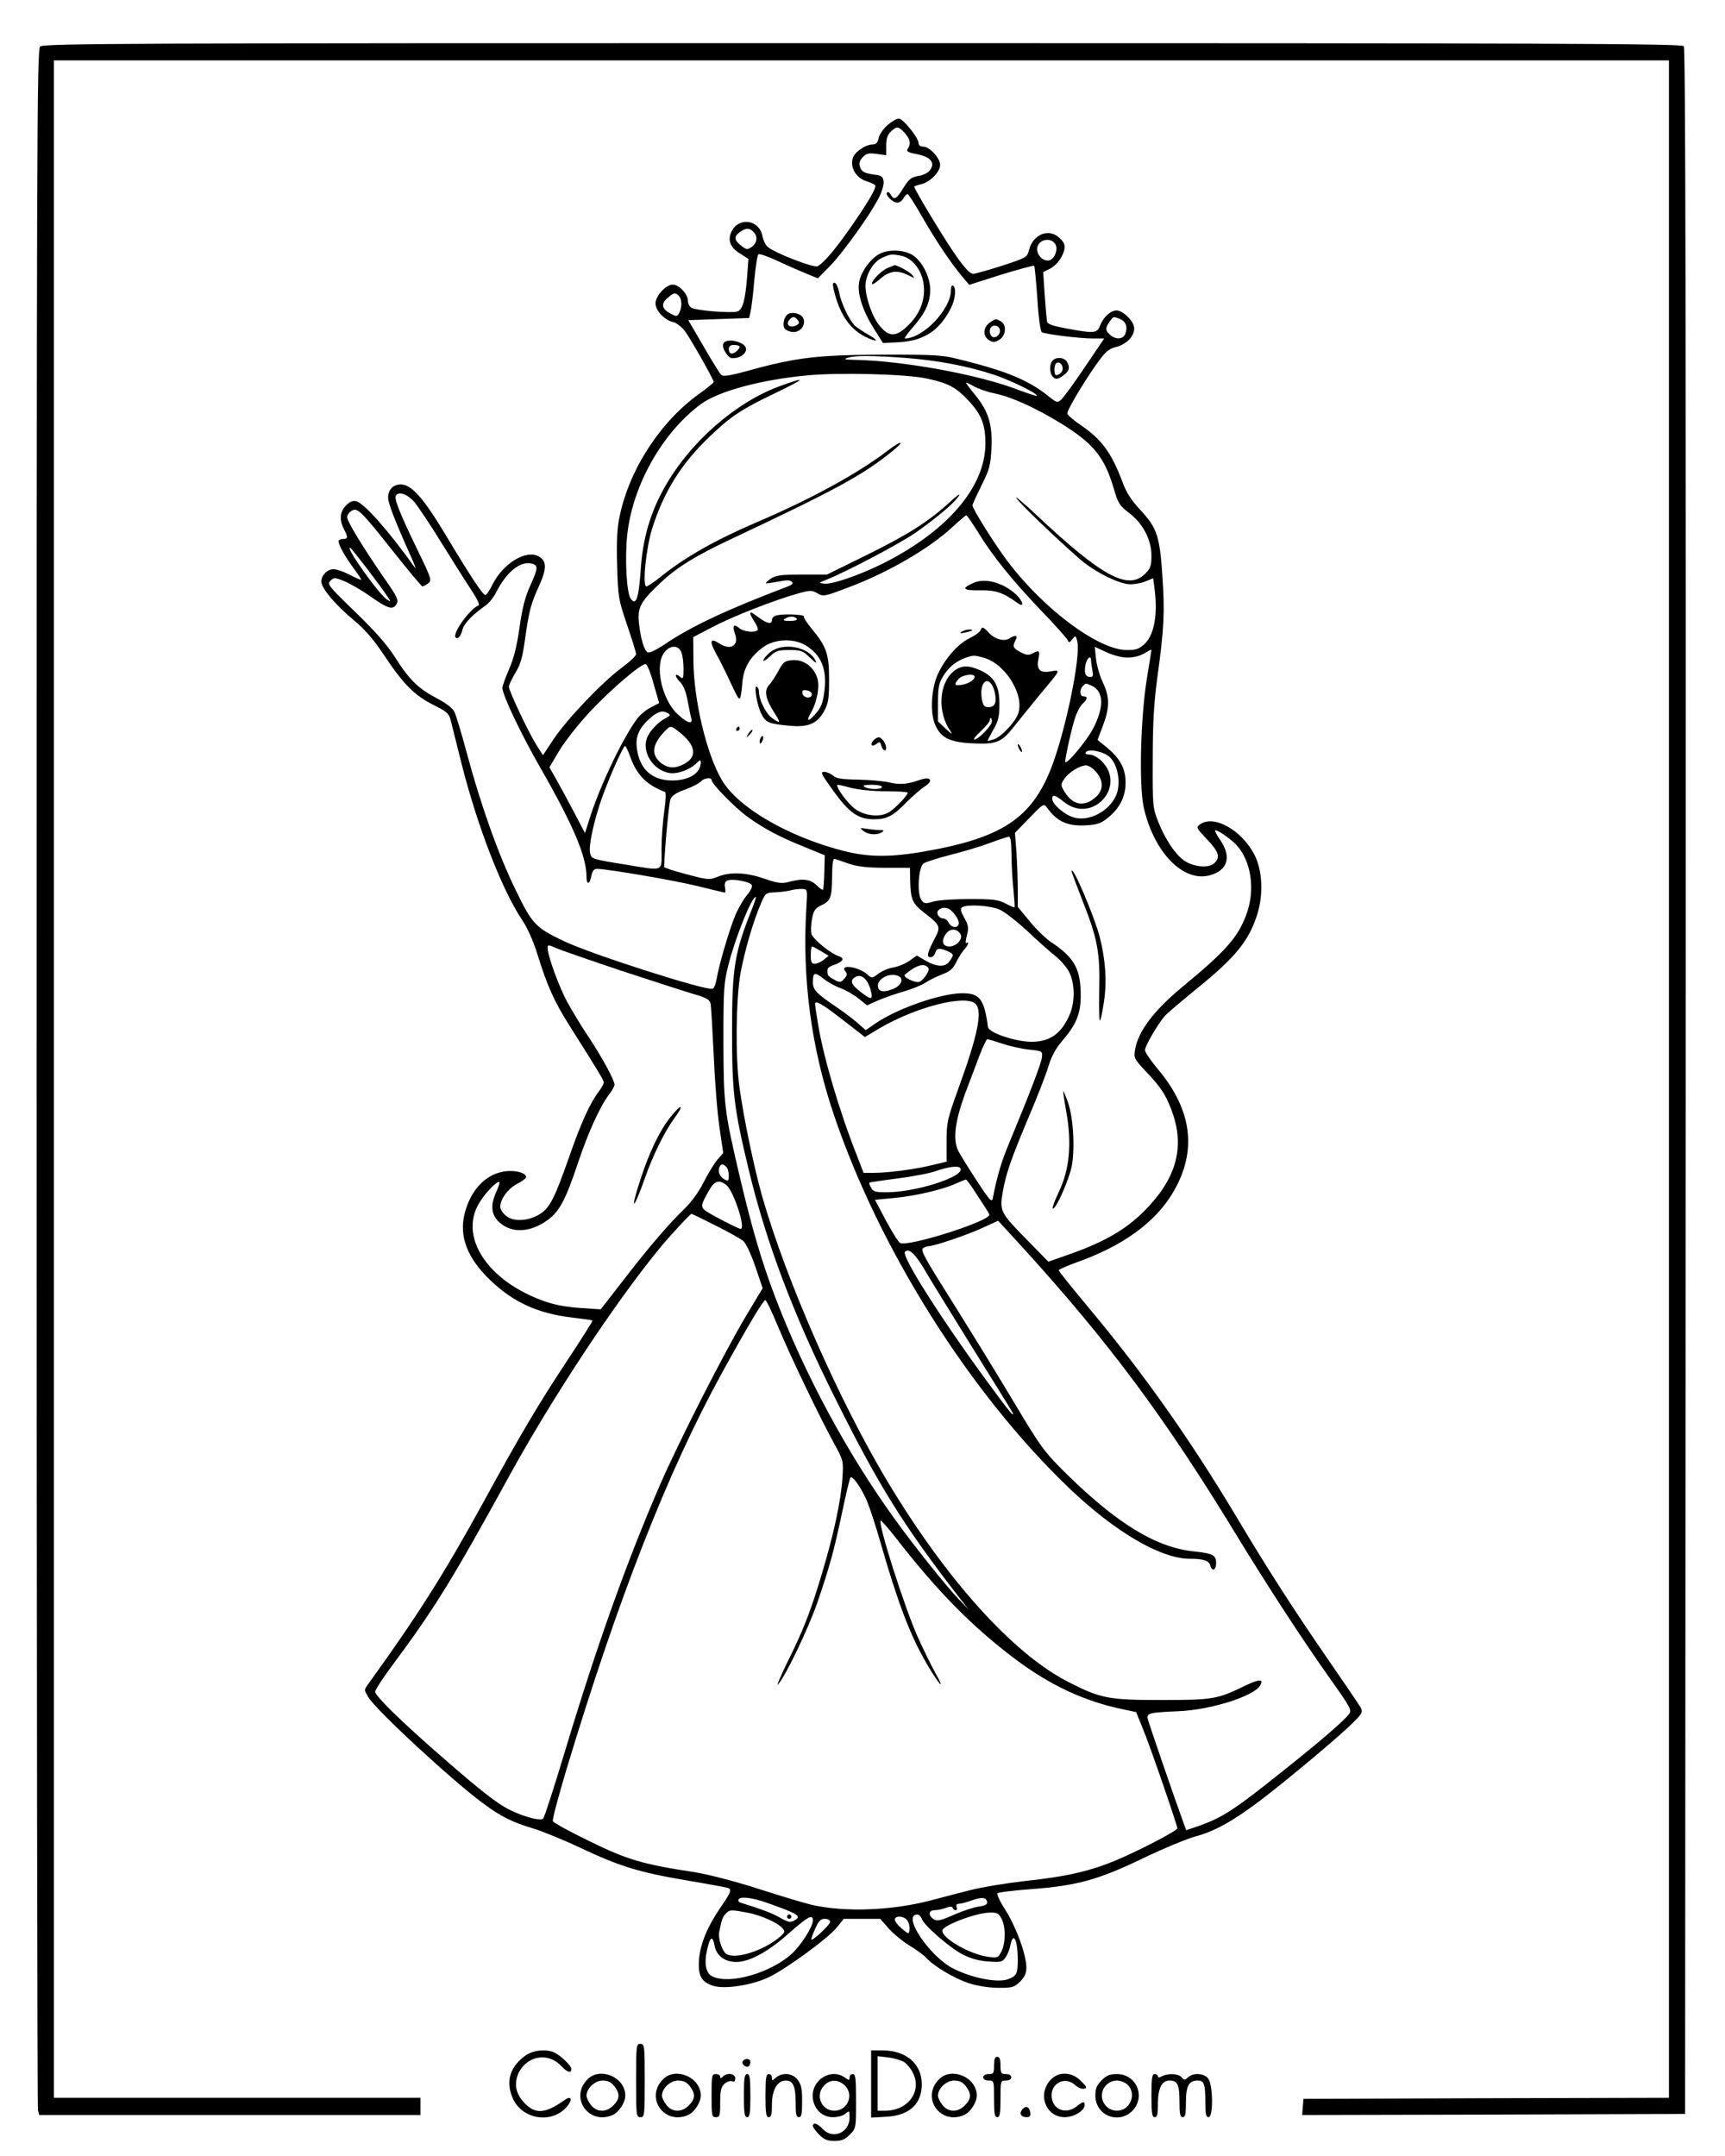
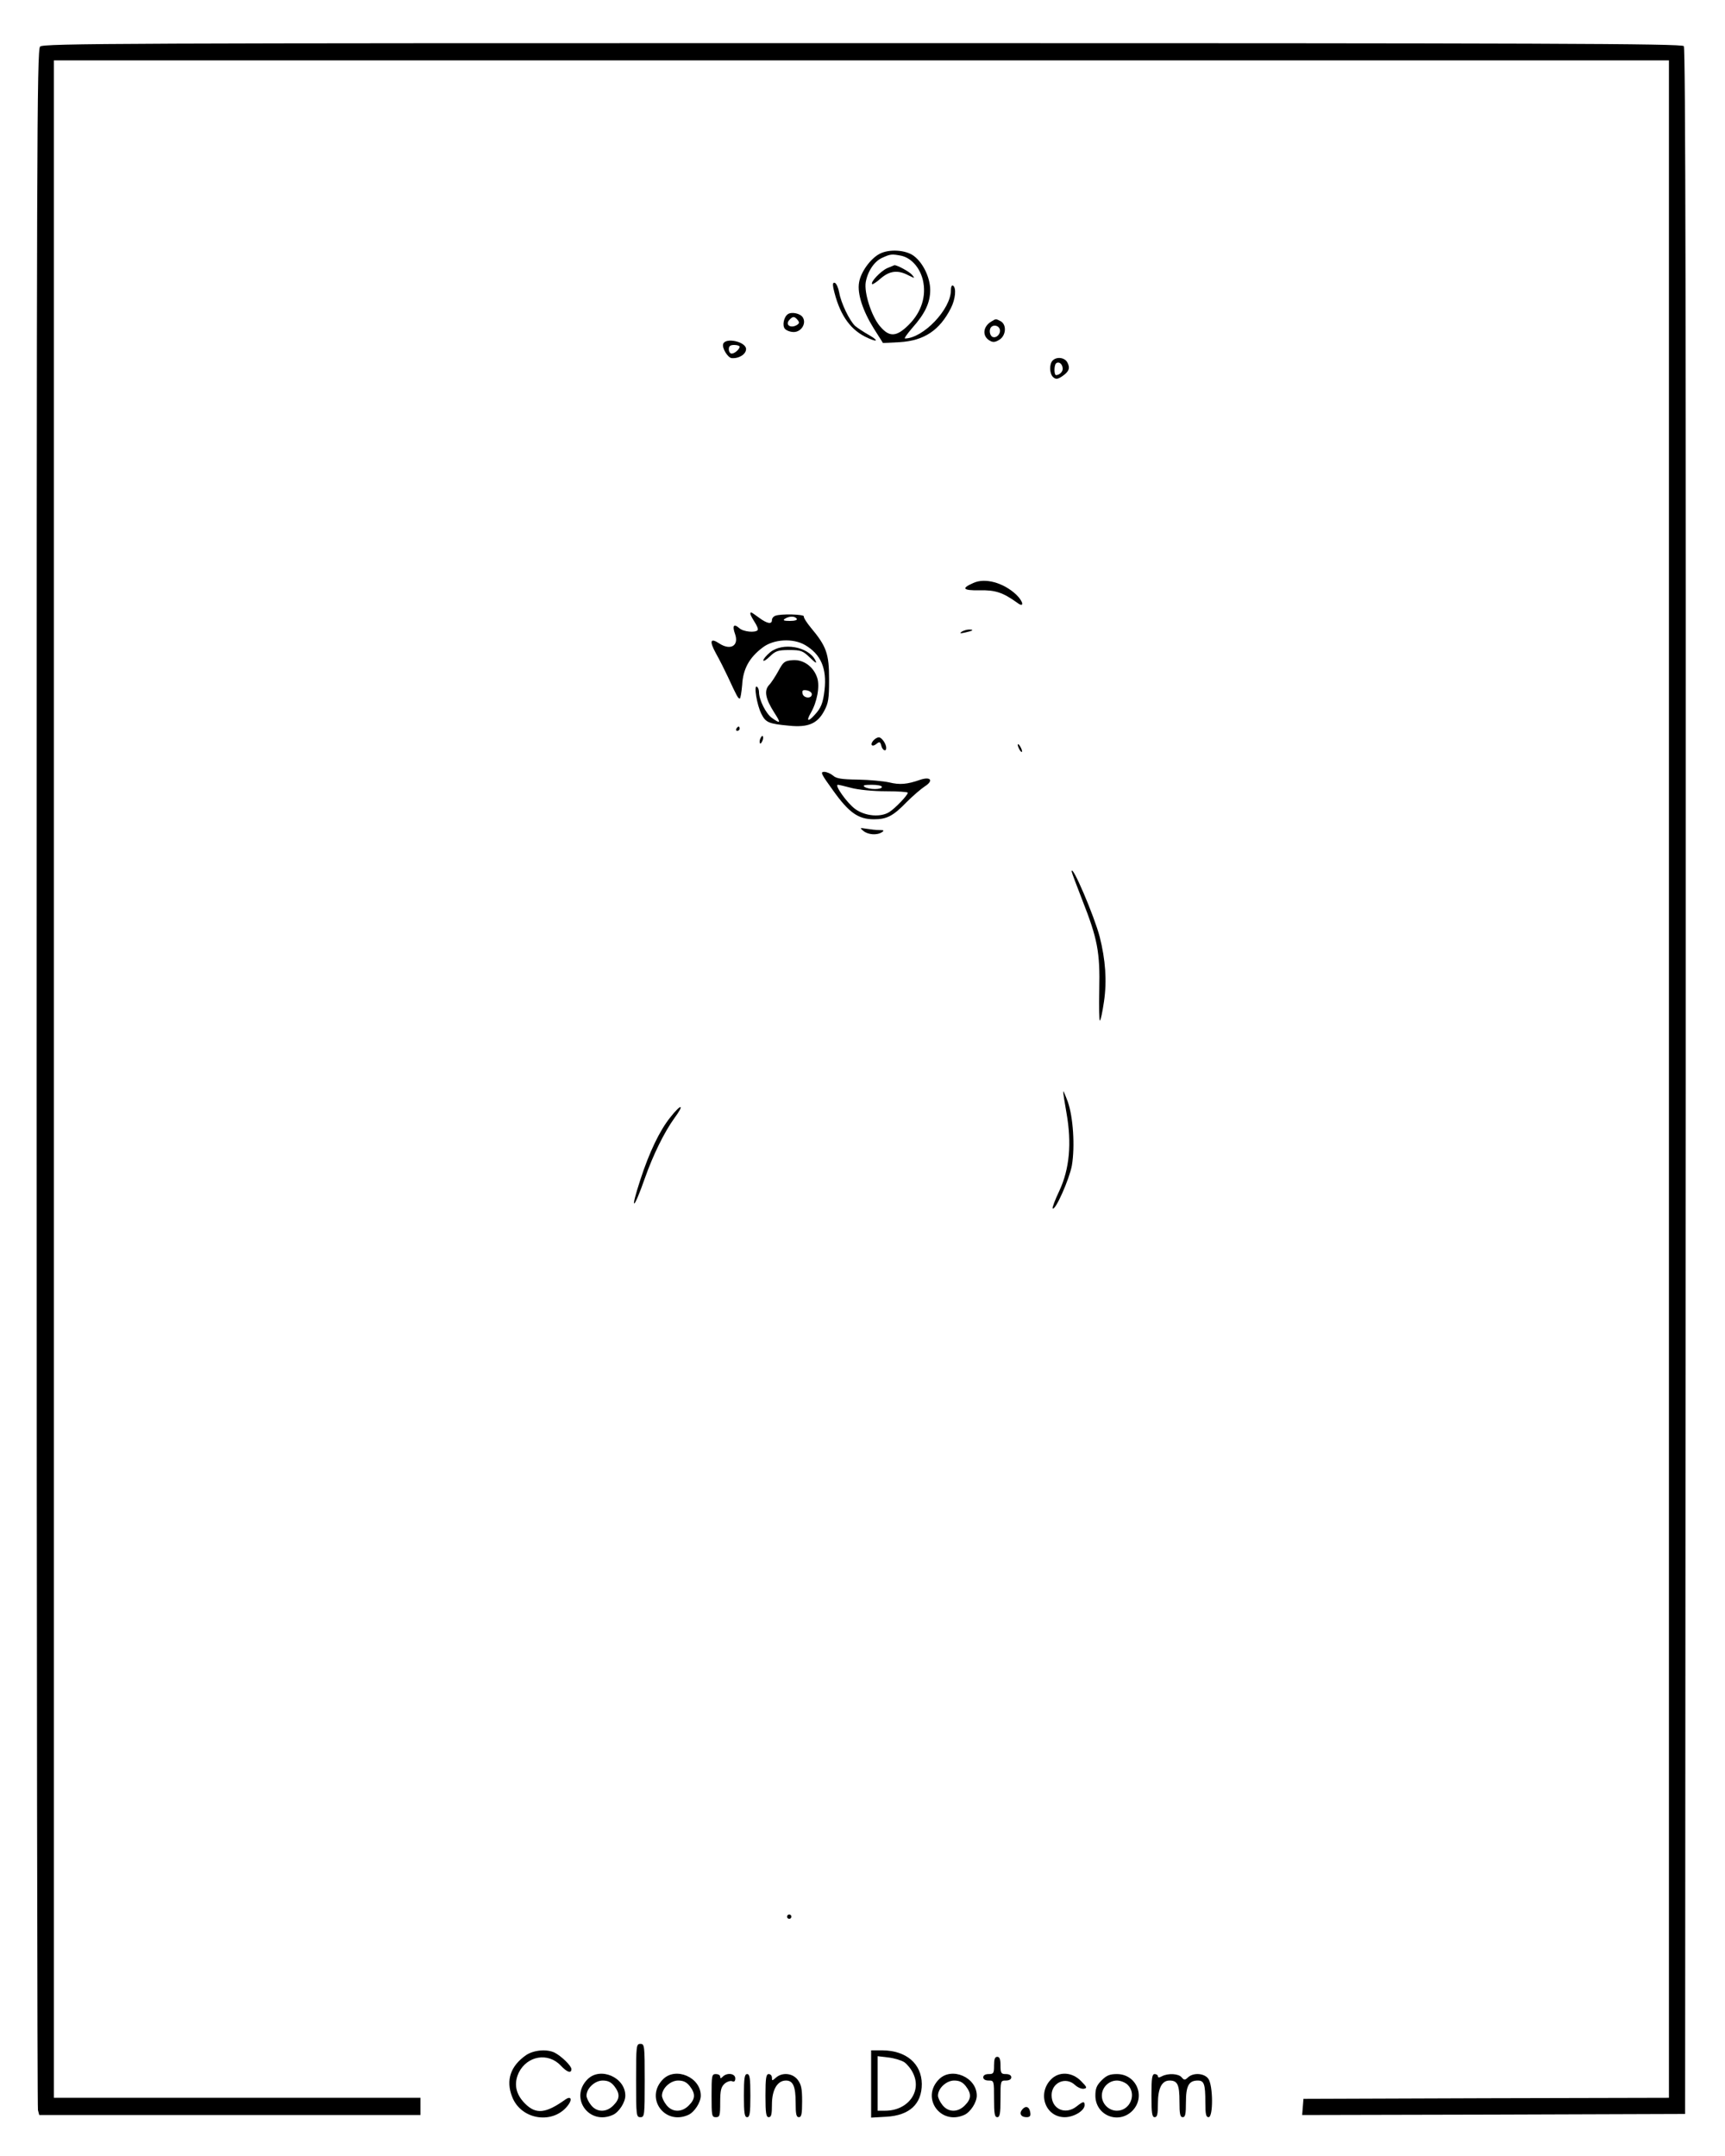
<svg xmlns="http://www.w3.org/2000/svg" version="1.0" width="800pt" height="1000pt" viewBox="0 0 800 1000" preserveAspectRatio="xMidYMid meet">
  <g transform="translate(0,1000) scale(0.1,-0.1)" fill="#000000" stroke="none">
    <path d="M186 9784 c-15 -14 -16 -462 -16 -4782 0 -2622 3 -4777 6 -4789 l6 -23 884 0 884 0 0 40 0 40 -850 0 -850 0 0 4725 0 4725 3745 0 3745 0 0 -4725 0 -4725 -847 -2 -848 -3 -3 -38 -3 -37 888 2 888 3 3 4789 c1 3532 -1 4792 -9 4802 -10 12 -628 14 -3810 14 -3439 0 -3799 -1 -3813 -16z" />
-     <path d="M4116 9420 c-19 -17 -38 -44 -41 -60 -5 -22 -12 -30 -28 -30 -34 0 -86 -37 -93 -66 -11 -44 18 -91 66 -105 22 -7 40 -16 40 -21 0 -17 -33 -73 -98 -168 -81 -119 -147 -197 -172 -205 -21 -7 -202 64 -231 91 -9 8 -20 31 -23 49 -14 75 -107 90 -142 24 -21 -41 -9 -76 38 -105 l39 -25 -6 -82 c-9 -112 -21 -154 -46 -162 -26 -8 -188 4 -211 17 -10 5 -18 20 -18 34 0 30 -41 74 -70 74 -32 0 -80 -53 -80 -87 0 -34 41 -77 82 -87 15 -3 39 -22 54 -41 26 -35 134 -225 134 -237 0 -3 -29 -27 -65 -53 -181 -129 -325 -349 -371 -568 -12 -53 -15 -112 -12 -227 4 -150 6 -159 46 -278 23 -67 42 -129 42 -136 0 -8 -31 -37 -69 -65 -91 -68 -247 -232 -312 -327 l-51 -77 -31 49 c-38 61 -127 250 -127 269 0 8 14 37 30 64 24 39 33 70 45 157 19 134 27 163 66 249 35 78 35 113 -2 134 -59 33 -165 -31 -215 -130 -13 -27 -28 -49 -33 -49 -12 0 -71 90 -186 282 -101 168 -157 231 -206 231 -36 0 -59 -24 -59 -62 0 -26 36 -117 103 -266 20 -44 29 -69 20 -56 -120 168 -233 296 -270 306 -16 4 -30 -1 -48 -19 -29 -29 -32 -67 -10 -110 20 -38 19 -46 -5 -46 -11 0 -20 -5 -20 -10 0 -18 31 -73 71 -127 22 -29 37 -53 34 -53 -3 0 -28 11 -55 25 -27 14 -60 25 -73 25 -29 0 -57 -29 -57 -57 0 -31 66 -109 149 -178 54 -45 92 -88 147 -171 87 -130 139 -182 229 -226 56 -28 67 -37 75 -68 5 -19 27 -107 49 -196 74 -295 190 -595 285 -735 21 -31 50 -95 68 -154 46 -149 80 -223 149 -332 134 -212 159 -253 159 -264 0 -7 -11 -26 -24 -43 -40 -53 -82 -145 -136 -301 -68 -193 -90 -237 -136 -266 -53 -33 -122 -37 -156 -9 -16 12 -28 31 -28 43 0 36 37 85 80 107 22 11 40 25 40 30 0 19 -44 32 -90 28 -93 -9 -166 -83 -195 -196 -27 -106 12 -208 119 -310 106 -102 220 -154 378 -173 51 -6 94 -12 96 -14 2 -1 -51 -85 -117 -185 -133 -201 -220 -348 -396 -670 -177 -322 -298 -513 -528 -832 -19 -26 -19 -27 2 -61 38 -62 392 -389 531 -491 83 -62 137 -88 230 -116 41 -12 140 -52 220 -90 185 -87 273 -114 490 -151 96 -16 183 -32 193 -35 23 -7 19 -18 -34 -95 -59 -87 -91 -165 -97 -236 -6 -77 11 -107 67 -124 54 -16 178 3 256 40 80 38 276 181 316 231 l32 40 85 0 84 0 40 -45 c21 -24 65 -60 96 -79 32 -19 67 -45 78 -57 34 -39 136 -99 202 -119 38 -12 93 -20 134 -20 64 0 72 3 99 29 21 21 29 39 29 65 0 59 -47 187 -96 265 -26 40 -43 76 -38 80 5 4 77 13 159 19 210 16 308 43 512 141 93 45 202 90 243 102 94 25 174 70 305 168 127 97 376 305 433 364 40 40 43 47 32 68 -7 12 -77 115 -155 228 -151 219 -280 419 -415 646 -218 365 -433 671 -694 983 -75 90 -136 166 -136 170 0 4 37 20 83 37 213 75 365 185 447 324 113 191 90 381 -70 572 -33 39 -60 79 -60 88 0 20 62 125 93 160 12 13 76 67 142 121 186 150 248 227 287 353 28 93 22 201 -14 272 -60 116 -190 188 -253 141 -19 -13 -17 -17 33 -69 56 -60 63 -84 32 -112 -26 -23 -96 -16 -139 14 -42 30 -86 97 -119 178 -26 67 -27 72 -26 288 0 167 5 259 21 380 32 232 35 303 24 470 -12 187 -25 227 -102 309 -41 44 -65 81 -82 127 -53 141 -98 202 -199 270 -32 22 -58 45 -58 52 0 17 72 138 133 225 45 63 58 74 95 83 47 13 82 49 82 86 0 32 -51 83 -82 83 -28 0 -62 -32 -77 -72 -13 -34 -29 -35 -153 -12 -64 12 -89 20 -92 32 -2 10 -7 65 -11 124 l-7 106 28 14 c32 15 61 52 70 90 4 21 0 33 -20 52 -49 50 -125 21 -144 -54 -8 -33 -11 -35 -123 -72 -62 -20 -123 -37 -135 -38 -15 0 -37 23 -76 78 -49 67 -198 314 -198 326 0 2 13 7 30 11 42 9 90 57 90 90 0 32 -49 85 -79 85 -13 0 -21 6 -21 16 0 25 -72 114 -92 114 -9 0 -33 -14 -52 -30z m79 -36 c26 -29 31 -50 15 -74 -8 -12 0 -17 42 -25 63 -12 86 -39 62 -73 -9 -13 -30 -24 -54 -28 -34 -6 -44 -14 -70 -55 -32 -53 -44 -59 -59 -32 -5 10 -13 15 -17 10 -11 -10 26 -47 47 -47 10 0 23 9 29 20 6 11 14 20 19 20 4 0 35 -48 69 -108 62 -108 137 -220 189 -280 l28 -33 148 47 c82 25 151 44 153 41 3 -2 9 -71 15 -153 5 -85 14 -151 21 -155 15 -9 174 -29 237 -29 l52 0 -90 -133 c-49 -73 -98 -140 -109 -150 -18 -17 -21 -16 -68 22 -86 67 -185 109 -384 159 -101 26 -115 27 -370 27 -301 -1 -402 -12 -614 -70 -105 -29 -132 -33 -142 -23 -7 7 -44 67 -82 133 l-70 120 141 5 141 5 7 30 c4 17 12 81 17 144 6 62 14 117 19 121 4 5 46 -10 93 -32 47 -22 107 -48 134 -59 l49 -20 57 58 c61 63 187 239 226 316 14 27 24 61 22 75 -3 23 -9 28 -43 32 -49 7 -61 14 -68 41 -4 13 2 28 15 41 17 17 28 19 64 14 l44 -6 0 45 c0 33 6 50 22 65 28 26 34 25 63 -6z m-700 -460 c21 -21 16 -53 -11 -71 -18 -12 -24 -11 -47 8 -33 25 -34 43 -5 63 28 20 43 20 63 0z m1399 -56 c15 -24 -4 -72 -30 -76 -27 -4 -54 23 -54 53 0 42 61 59 84 23z m-1746 -240 c15 -15 16 -53 2 -79 -10 -18 -13 -18 -39 -4 -42 21 -47 46 -16 72 30 26 36 28 53 11z m2045 -107 c28 -11 38 -37 26 -69 -10 -26 -44 -29 -71 -5 -22 20 -23 32 -2 61 18 25 15 25 47 13z m-994 -181 c155 -12 294 -39 416 -80 79 -27 201 -87 193 -96 -2 -2 -40 11 -84 27 -181 71 -536 136 -763 140 -43 1 -50 3 -31 9 36 12 116 11 269 0z m96 -95 c104 -22 141 -42 201 -108 56 -61 74 -108 74 -194 0 -201 -175 -406 -476 -557 -111 -55 -237 -98 -272 -93 -27 3 -26 4 8 17 94 37 354 174 423 224 101 72 173 134 194 166 9 14 -10 1 -42 -29 -101 -92 -193 -150 -385 -245 l-185 -91 -115 0 c-95 0 -121 -3 -144 -18 -15 -10 -26 -20 -24 -22 1 -2 27 2 56 7 38 8 56 8 64 0 8 -8 3 -14 -18 -22 -282 -107 -451 -186 -575 -271 -33 -22 -66 -38 -74 -35 -17 6 -34 63 -42 138 -7 69 8 98 95 180 78 75 168 131 342 212 477 225 603 293 738 403 64 52 43 52 -25 0 -135 -103 -350 -221 -603 -329 -193 -83 -335 -163 -448 -255 -30 -24 -59 -43 -64 -43 -20 0 -2 178 27 270 55 173 136 301 268 427 98 93 144 124 301 199 143 69 152 80 25 34 -206 -75 -416 -258 -535 -467 -68 -119 -104 -243 -113 -391 -9 -128 -21 -163 -46 -129 -19 26 -28 187 -16 297 25 230 163 474 342 606 82 60 279 113 494 133 148 14 454 6 550 -14z m319 -70 c77 -16 187 -66 302 -136 156 -96 206 -158 250 -307 19 -66 26 -77 69 -110 65 -49 105 -125 105 -199 0 -47 -4 -59 -29 -84 -79 -79 -199 -14 -503 271 -61 58 -104 93 -94 79 17 -26 189 -191 296 -284 69 -59 181 -115 233 -115 20 0 53 6 71 14 l34 14 6 -45 c16 -122 0 -216 -46 -260 -25 -23 -38 -28 -82 -28 -131 0 -384 188 -552 410 -60 79 -164 245 -164 261 0 5 19 46 42 93 38 76 42 94 46 172 5 109 -13 170 -74 245 -24 29 -44 56 -44 59 0 2 16 -5 35 -16 19 -11 63 -27 99 -34z m-2692 -504 c18 -22 76 -108 128 -193 52 -84 114 -182 138 -218 24 -36 38 -66 32 -68 -39 -13 -124 -131 -107 -149 10 -10 25 7 32 37 6 27 48 71 109 113 14 10 36 37 47 60 48 94 112 146 165 133 31 -8 30 -20 -7 -103 -23 -49 -37 -103 -50 -196 -13 -90 -28 -146 -49 -193 -16 -37 -30 -75 -30 -85 0 -32 87 -215 172 -363 155 -270 218 -417 218 -512 0 -41 15 -38 23 6 5 21 12 30 26 30 46 0 357 -53 467 -80 67 -17 123 -30 126 -30 3 0 3 11 0 25 -3 17 1 27 12 31 25 10 107 -6 113 -22 3 -7 -7 -28 -23 -46 -15 -18 -37 -56 -50 -84 -27 -60 -80 -240 -90 -302 -4 -24 -12 -46 -19 -48 -28 -11 -557 158 -688 220 -135 64 -149 80 -226 239 -79 161 -162 395 -226 634 -24 90 -50 175 -57 190 -8 18 -37 40 -80 63 -88 46 -129 86 -195 190 -39 61 -92 121 -186 212 -124 120 -131 129 -115 144 16 16 20 16 61 0 24 -9 80 -41 123 -71 85 -60 107 -66 124 -35 9 17 1 34 -55 114 -99 143 -175 267 -175 287 0 10 9 23 21 30 28 15 42 1 196 -193 69 -87 128 -158 132 -158 4 0 16 6 26 14 19 13 17 20 -52 162 -78 161 -106 231 -97 245 13 22 54 7 86 -30z m2616 -143 c67 -110 163 -227 298 -368 61 -63 113 -122 116 -130 5 -12 9 -11 21 5 15 19 16 19 23 -10 17 -68 -52 -405 -118 -580 -92 -240 -230 -332 -595 -395 -157 -27 -258 -26 -374 4 -258 67 -488 202 -562 329 -70 119 -129 368 -131 547 l-1 115 90 47 c93 49 287 125 395 155 58 16 65 16 91 1 27 -16 32 -15 145 28 186 70 376 181 484 282 30 28 58 51 61 52 4 0 29 -37 57 -82z m-2836 -165 c41 -54 83 -111 93 -127 19 -28 19 -29 0 -17 -37 23 -192 241 -172 241 3 0 38 -44 79 -97z m1458 -389 c6 -14 10 -48 10 -76 0 -44 -2 -49 -15 -38 -26 22 -28 4 -2 -22 16 -16 28 -45 36 -88 7 -36 14 -73 17 -82 9 -30 -22 -21 -64 20 -74 70 -107 227 -61 286 27 35 66 35 79 0z m2070 -24 c27 0 58 8 78 20 17 11 32 18 32 16 0 -2 -9 -61 -21 -132 -30 -187 -37 -495 -15 -598 47 -209 183 -349 306 -316 83 22 102 84 51 161 -17 24 -28 45 -26 47 6 7 68 -35 97 -65 71 -74 91 -211 48 -325 -39 -106 -95 -169 -296 -335 -134 -111 -206 -207 -220 -292 -6 -38 -4 -43 48 -98 70 -74 92 -107 118 -174 64 -161 34 -304 -95 -446 -95 -106 -201 -170 -382 -233 l-91 -32 -97 99 c-125 127 -130 136 -115 222 15 87 38 153 120 348 38 89 79 194 91 233 15 51 34 85 66 123 63 73 85 125 85 206 1 126 -29 180 -140 253 -22 15 -66 57 -96 94 l-56 68 0 81 c0 45 -3 122 -6 172 l-7 90 67 69 c63 66 67 68 81 49 47 -66 96 -88 182 -83 51 3 69 9 100 34 56 45 83 98 83 164 0 70 -28 118 -104 177 l-26 21 25 66 c32 85 32 133 -1 202 -14 30 -28 79 -31 109 l-6 55 54 -25 c32 -15 72 -25 99 -25z m-170 -14 c0 -7 3 -28 6 -45 5 -24 3 -31 -9 -31 -23 0 -30 17 -23 56 7 33 26 48 26 20z m-2029 -107 l26 -90 -38 -20 c-21 -10 -49 -33 -63 -51 -65 -87 -165 -294 -216 -447 l-27 -85 -50 95 c-27 52 -64 120 -82 152 l-33 58 48 81 c28 45 91 125 144 181 96 102 231 217 254 217 7 0 23 -39 37 -91z m2033 -10 c56 -26 57 -101 4 -201 -31 -58 -127 -172 -128 -151 0 20 30 156 46 204 8 26 24 55 34 64 24 22 26 35 5 35 -18 0 -20 31 -3 48 15 15 12 14 42 1z m-1965 -128 c11 -7 9 -11 -10 -21 -40 -21 -78 -62 -90 -97 -21 -65 31 -145 104 -158 36 -7 96 14 127 45 16 16 20 17 20 4 0 -50 -54 -84 -132 -84 -96 0 -154 54 -165 154 -6 52 12 91 62 135 36 32 59 38 84 22z m47 -83 c82 -63 91 -119 24 -153 -39 -20 -72 -19 -103 5 -47 37 -44 84 11 143 31 33 32 33 68 5z m-224 -116 c31 -87 77 -133 162 -165 5 -2 4 -39 -3 -87 -7 -47 -13 -127 -13 -177 0 -110 16 -103 -168 -73 -155 25 -157 26 -163 52 -9 31 17 149 53 253 37 103 100 245 109 245 3 0 14 -22 23 -48z m2224 -3 c31 -29 48 -91 39 -147 -13 -88 -126 -160 -209 -132 -42 13 -96 61 -96 84 0 23 12 20 55 -14 131 -104 292 72 174 190 -18 17 -41 30 -55 30 -16 0 -23 4 -18 11 11 18 83 3 110 -22z m-62 -70 c34 -40 34 -83 -1 -115 -53 -49 -108 -40 -147 25 -17 29 -17 33 -1 57 20 31 73 64 102 64 11 0 33 -14 47 -31z m-1784 -37 c0 -18 113 -133 173 -175 75 -53 142 -89 262 -137 l90 -37 -2 -77 c-1 -43 -4 -80 -6 -83 -3 -2 -16 7 -30 21 -29 29 -66 33 -130 15 -32 -8 -49 -6 -111 15 -86 30 -158 33 -216 10 -40 -16 -45 -16 -146 11 -57 15 -104 30 -104 34 2 77 22 295 29 313 7 18 26 31 69 46 33 12 65 29 72 37 13 16 50 21 50 7z m1391 -344 c0 -46 4 -119 9 -163 4 -44 7 -81 5 -83 -2 -2 -20 6 -41 17 -33 18 -57 21 -168 21 -71 0 -147 -5 -169 -12 -35 -11 -41 -10 -54 8 -21 28 -14 151 10 169 10 7 66 25 125 40 59 15 141 39 182 55 41 15 81 28 88 29 9 1 12 -22 13 -81z m-751 -45 c39 -13 87 -18 168 -18 l112 0 1 -55 c2 -94 10 -110 67 -155 72 -55 76 -63 48 -116 -35 -67 -41 -89 -21 -89 9 0 19 9 22 20 6 23 21 25 58 8 29 -13 30 -16 9 -46 -20 -29 -58 -28 -111 2 l-41 24 -34 -24 c-19 -14 -52 -27 -74 -31 -21 -3 -53 -16 -70 -29 -29 -22 -32 -22 -50 -5 -42 38 -133 51 -103 15 9 -11 8 -19 -6 -34 -16 -18 -20 -18 -46 -4 -16 8 -30 19 -30 24 -5 29 -1 34 30 45 41 14 50 31 21 40 -38 12 -120 79 -127 104 -3 13 -2 44 3 70 8 39 14 48 43 62 44 21 49 35 50 137 1 63 4 82 14 78 6 -2 37 -13 67 -23z m-200 -198 c-21 -333 22 -654 127 -965 211 -625 630 -1290 1089 -1730 214 -205 427 -330 563 -330 63 0 88 -9 94 -31 8 -30 27 -22 27 11 0 37 -16 45 -101 54 -173 17 -354 126 -585 352 -112 110 -123 125 -254 344 -91 152 -192 316 -353 573 -63 102 -77 131 -66 138 8 5 19 9 26 9 25 0 181 53 250 85 l72 33 121 -132 c394 -434 652 -781 975 -1311 151 -248 320 -508 452 -693 83 -117 92 -134 81 -150 -21 -30 -133 -127 -308 -266 -229 -183 -281 -217 -396 -257 l-53 -18 -15 42 c-33 89 -158 453 -163 474 -6 27 6 30 142 36 149 6 349 69 379 119 19 31 -3 31 -66 1 -133 -65 -153 -68 -393 -68 -247 0 -281 7 -435 86 -254 132 -559 470 -832 924 -225 375 -470 931 -583 1325 -37 130 -87 368 -106 510 -19 139 -16 403 5 525 19 103 61 249 97 329 19 44 22 46 62 47 23 1 56 5 72 9 17 5 41 7 55 7 25 -2 25 -2 20 -82z m-251 -7 c-83 -208 -94 -274 -94 -573 0 -282 9 -356 76 -635 83 -347 212 -687 409 -1079 198 -397 313 -580 565 -906 l47 -60 -48 50 c-59 62 -209 250 -295 370 -221 306 -416 669 -553 1026 -64 169 -107 315 -165 560 -73 311 -75 336 -76 629 0 243 2 272 23 354 32 127 108 316 127 316 3 0 -5 -24 -16 -52z m1147 -7 c23 -10 79 -54 126 -97 46 -44 106 -97 132 -118 27 -21 57 -57 67 -80 25 -55 24 -139 -2 -196 -39 -87 -92 -123 -179 -122 -75 2 -194 42 -198 68 -18 133 -39 159 -126 157 -101 -3 -297 -72 -396 -140 l-45 -31 -40 35 c-22 19 -67 53 -100 75 -90 61 -105 77 -105 113 0 46 8 48 50 15 20 -16 55 -35 77 -43 23 -8 60 -29 83 -47 l41 -33 47 21 c26 12 81 31 122 43 41 12 88 31 103 42 16 11 50 27 75 37 37 14 51 25 67 58 11 22 28 49 38 59 18 20 23 38 8 29 -4 -3 -3 13 3 35 9 36 8 46 -12 82 -17 31 -19 42 -10 49 24 15 132 8 174 -11z m-222 -7 c24 -23 38 -53 31 -64 -10 -17 -34 -11 -45 10 -6 11 -17 20 -24 20 -22 0 -37 25 -24 38 17 17 44 15 62 -4z m40 -106 c14 -22 -18 -58 -51 -58 -31 0 -39 24 -18 56 18 28 51 30 69 2z m-1574 -170 c146 -48 298 -97 338 -109 57 -16 73 -26 77 -42 3 -12 9 -121 15 -241 5 -121 17 -273 27 -337 l17 -117 -28 -32 c-15 -18 -43 -65 -63 -104 -21 -43 -56 -90 -87 -121 -73 -70 -165 -177 -286 -334 l-104 -134 -91 6 c-107 7 -176 27 -266 73 -199 104 -287 276 -209 410 26 47 87 110 96 101 3 -2 -5 -25 -17 -51 -26 -60 -20 -105 21 -139 57 -48 140 -43 218 13 56 40 85 94 141 262 50 149 103 265 146 322 14 18 25 38 25 45 0 20 -55 122 -118 218 -34 50 -79 125 -101 165 -39 72 -91 215 -91 250 0 17 2 17 38 1 20 -9 156 -56 302 -105z m928 90 l35 -21 -23 -19 c-12 -10 -31 -18 -41 -18 -15 0 -19 7 -19 40 0 22 3 40 6 40 4 0 22 -10 42 -22z m498 -79 c6 -11 -23 -56 -42 -63 -19 -7 -80 23 -68 33 54 46 93 57 110 30z m-269 -98 c14 -50 5 -52 -48 -10 -43 33 -49 53 -21 68 26 15 55 -9 69 -58z m127 63 c29 -11 18 -44 -20 -60 -43 -18 -68 -15 -72 8 -7 36 50 68 92 52z m360 -130 c34 -33 11 -144 -79 -392 -52 -144 -55 -158 -55 -246 l0 -94 -67 -16 c-81 -20 -199 -35 -268 -36 l-50 0 -32 83 c-81 205 -154 454 -179 606 -8 47 -14 89 -14 94 0 20 34 0 128 -73 l103 -80 67 40 c168 99 401 159 446 114z m122 -184 c32 -11 88 -24 124 -28 65 -7 65 -7 62 -37 -3 -27 -54 -161 -156 -407 -31 -74 -53 -147 -72 -247 -4 -20 -16 -7 -75 84 -38 58 -76 120 -84 135 -29 57 -16 149 45 305 15 39 39 103 54 143 15 39 31 72 35 72 4 0 34 -9 67 -20z m-1278 -572 c7 -7 12 -25 12 -40 0 -25 -2 -27 -19 -19 -22 12 -33 35 -25 56 7 18 16 19 32 3z m1086 -7 c23 -37 -204 -111 -343 -111 -51 0 -62 3 -71 21 -7 11 -10 22 -8 24 2 1 60 10 130 19 70 9 151 24 180 35 59 20 104 26 112 12z m81 -129 c28 -42 52 -80 53 -85 13 -28 -380 -153 -414 -132 -9 6 -38 53 -66 105 l-50 95 84 8 c99 9 226 38 288 66 25 11 47 20 50 20 3 0 28 -34 55 -77z m-1166 51 c34 -28 91 -203 66 -203 -11 0 -151 73 -167 87 -19 17 -16 28 20 91 26 46 47 52 81 25z m-51 -187 c59 -29 117 -62 129 -72 13 -11 36 -61 56 -119 l34 -100 -75 -125 c-101 -168 -314 -587 -402 -789 -155 -359 -289 -734 -436 -1221 -52 -173 -99 -319 -105 -325 -12 -12 -87 7 -154 40 -58 28 -138 91 -320 250 -184 160 -305 279 -305 298 0 9 33 60 73 114 200 269 283 402 552 893 197 358 487 798 694 1050 44 54 142 160 148 160 2 0 52 -24 111 -54z m921 -135 c10 -10 32 -41 47 -67 15 -27 112 -184 214 -349 217 -349 203 -325 196 -325 -4 0 -44 51 -89 113 -229 309 -429 622 -410 641 11 10 22 7 42 -13z m-631 -333 c54 -131 195 -425 263 -548 40 -74 41 -76 36 -155 -7 -105 -39 -256 -94 -440 -55 -184 -87 -265 -164 -420 -32 -66 -50 -110 -40 -97 37 43 139 257 181 377 56 164 76 234 115 418 18 87 36 161 39 164 8 9 42 -35 69 -92 14 -27 48 -129 75 -225 78 -270 134 -417 210 -547 57 -98 91 -133 40 -43 -22 41 -60 118 -83 170 -61 137 -184 524 -171 537 2 3 35 -34 73 -83 192 -247 353 -410 551 -559 164 -123 323 -197 504 -234 l57 -12 30 -74 c30 -70 161 -450 161 -465 0 -11 -166 -98 -274 -144 -126 -54 -237 -80 -436 -101 -85 -10 -197 -28 -247 -41 -51 -13 -136 -35 -188 -49 -182 -47 -396 -55 -551 -20 -33 8 -144 41 -246 74 -112 36 -229 66 -294 77 -244 37 -315 58 -490 144 -91 44 -167 86 -170 93 -3 8 25 112 61 233 240 797 471 1386 721 1842 118 215 194 342 203 342 5 0 31 -55 59 -122z m-53 -2673 c151 -53 166 -63 126 -84 -15 -9 -28 -6 -63 14 -36 21 -76 36 -186 71 -7 2 -10 9 -6 15 8 14 65 7 129 -16z m1023 4 c2 -12 -8 -18 -38 -22 -23 -3 -75 -20 -116 -38 -58 -26 -79 -31 -92 -22 -28 17 -27 43 2 43 13 0 37 5 53 11 19 7 29 7 31 0 2 -6 8 -11 14 -11 6 0 8 7 4 15 -3 10 1 15 12 15 9 0 35 7 57 15 48 17 69 15 73 -6z m-1113 -50 c64 -12 143 -47 165 -74 12 -14 10 -19 -16 -41 -78 -65 -212 -105 -248 -75 -18 15 -36 72 -31 98 12 61 17 73 31 87 18 19 23 19 99 5z m1180 -29 c20 -38 19 -113 -1 -152 -15 -29 -18 -30 -62 -24 -83 11 -212 85 -212 121 0 24 158 84 222 84 32 1 40 -4 53 -29z m-370 0 c10 -31 133 -137 193 -167 37 -18 77 -29 118 -31 57 -4 63 -2 78 20 9 13 19 38 22 56 13 66 34 25 34 -68 0 -65 -5 -75 -45 -90 -48 -18 -167 5 -255 50 -110 56 -239 250 -166 250 8 0 17 -9 21 -20z m-505 -7 c0 -30 -56 -117 -99 -156 -98 -88 -285 -142 -365 -105 -33 14 -42 61 -26 128 14 59 25 64 34 15 9 -46 47 -75 101 -75 61 0 149 48 246 135 86 76 109 88 109 58z m440 -4 c6 -11 10 -29 8 -41 -3 -20 -4 -20 -35 6 -18 15 -33 34 -33 42 0 22 48 17 60 -7z m-360 -3 c0 -13 -81 -89 -87 -82 -2 2 6 24 17 49 17 38 26 47 45 47 15 0 25 -6 25 -14z" />
    <path d="M4080 8823 c-43 -22 -89 -86 -96 -134 -9 -51 18 -132 68 -212 l43 -68 78 4 c113 7 185 55 237 158 21 41 26 94 10 104 -6 4 -10 -6 -10 -21 0 -89 -129 -223 -213 -224 -5 0 10 21 33 48 60 67 84 118 84 177 0 57 -33 126 -76 158 -37 28 -114 33 -158 10z m99 -9 c47 -10 87 -55 101 -113 17 -73 -6 -148 -65 -207 -58 -58 -91 -59 -135 -6 -39 47 -73 154 -65 203 9 51 40 98 78 114 37 17 44 17 86 9z" />
    <path d="M4114 8756 c-30 -14 -79 -65 -69 -74 2 -2 20 9 40 27 41 35 79 40 128 14 31 -15 31 -15 17 2 -12 15 -70 46 -82 45 -2 -1 -17 -7 -34 -14z" />
    <path d="M3865 8663 c26 -115 72 -186 146 -224 56 -28 71 -23 19 7 -25 14 -53 33 -64 42 -26 24 -66 107 -74 155 -4 22 -13 42 -20 45 -9 3 -11 -4 -7 -25z" />
    <path d="M3654 8543 c-19 -13 -27 -53 -14 -68 7 -8 25 -15 41 -15 35 0 60 40 42 68 -11 18 -51 27 -69 15z m45 -27 c10 -12 8 -17 -6 -25 -27 -14 -51 2 -34 23 17 20 25 20 40 2z" />
    <path d="M4598 8509 c-41 -24 -44 -70 -6 -90 14 -8 25 -6 44 6 30 20 33 69 5 85 -23 12 -22 12 -43 -1z m38 -34 c8 -20 -13 -45 -32 -38 -14 5 -19 34 -7 46 11 12 33 7 39 -8z" />
    <path d="M3354 8405 c-7 -18 21 -64 39 -66 34 -3 67 18 67 42 0 34 -95 55 -106 24z m76 -13 c0 -12 -23 -32 -37 -32 -7 0 -13 9 -13 20 0 15 7 20 25 20 14 0 25 -4 25 -8z" />
    <path d="M4882 8328 c-17 -17 -15 -63 3 -78 12 -10 20 -9 40 4 33 22 39 39 25 65 -12 23 -49 28 -68 9z m46 -33 c4 -16 -12 -34 -30 -35 -10 0 -10 44 -1 54 11 11 28 1 31 -19z" />
    <path d="M4514 7296 c-57 -25 -49 -35 28 -34 74 2 109 -10 176 -58 33 -25 29 5 -5 38 -60 56 -145 79 -199 54z" />
    <path d="M3480 7153 c0 -5 9 -21 19 -37 11 -17 18 -33 15 -38 -9 -14 -67 -9 -86 9 -25 22 -33 11 -19 -28 19 -54 -21 -78 -74 -43 -41 27 -46 11 -15 -46 17 -30 42 -80 56 -110 42 -91 47 -100 55 -100 3 0 8 29 11 64 4 73 33 126 94 172 51 40 142 45 198 12 73 -43 101 -108 90 -208 -7 -61 -16 -84 -47 -117 -30 -33 -39 -28 -17 10 29 50 43 123 30 163 -17 52 -64 86 -114 82 -37 -3 -43 -7 -66 -50 -14 -25 -33 -55 -44 -66 -23 -26 -16 -63 24 -126 33 -51 31 -55 -10 -26 -28 20 -60 84 -60 120 0 10 -4 22 -10 25 -15 9 0 -85 21 -126 20 -40 33 -46 129 -55 88 -9 131 10 162 68 20 37 23 57 23 148 0 117 -12 152 -84 238 -20 24 -35 48 -33 53 2 10 -107 13 -132 3 -9 -3 -16 -12 -16 -20 0 -21 -22 -17 -60 11 -37 27 -40 29 -40 18z m215 -23 c4 -6 -9 -10 -32 -10 -28 0 -34 3 -23 10 20 13 47 13 55 0z m70 -350 c0 -22 -39 -19 -43 3 -3 15 1 18 20 15 12 -2 23 -10 23 -18z" />
-     <path d="M4547 7076 c-3 -8 -27 -25 -54 -38 -52 -26 -112 -95 -144 -166 -29 -63 -36 -170 -15 -226 26 -67 67 -89 180 -94 108 -5 132 5 191 81 22 28 74 92 115 142 102 122 101 119 53 111 -51 -9 -67 8 -57 58 7 39 4 42 -28 25 -17 -9 -28 -8 -55 6 -36 20 -38 26 -23 56 12 22 0 26 -29 8 -24 -16 -67 -4 -95 26 -27 29 -32 30 -39 11z m16 -127 c101 -28 191 -176 158 -261 -15 -40 -77 -105 -111 -117 -17 -5 -30 -9 -30 -7 0 2 12 25 27 52 23 40 28 61 28 119 0 84 -24 127 -89 156 -56 25 -89 24 -125 -6 -67 -57 -74 -188 -14 -275 13 -19 8 -16 -20 9 l-37 35 0 85 c0 71 4 92 23 123 25 42 59 70 102 86 39 14 43 14 88 1z m-43 -88 c0 -14 -25 -31 -58 -37 -36 -7 -40 1 -15 28 16 18 73 26 73 9z m77 -33 c15 -19 25 -67 18 -89 -4 -12 -15 -19 -30 -19 -20 0 -25 7 -31 35 -12 64 15 109 43 73z m3 -174 c0 -19 -62 -84 -81 -84 -7 0 6 17 29 38 23 22 42 44 42 50 0 7 2 12 5 12 3 0 5 -7 5 -16z" />
    <path d="M4460 7070 c-11 -8 -7 -9 15 -4 37 8 45 14 19 14 -10 0 -26 -5 -34 -10z" />
    <path d="M3571 6974 c-17 -14 -31 -31 -31 -37 0 -6 14 2 30 18 27 26 38 30 90 30 54 0 63 -3 96 -35 28 -27 34 -30 25 -12 -33 64 -153 84 -210 36z" />
    <path d="M3415 6620 c-3 -5 -1 -10 4 -10 6 0 11 5 11 10 0 6 -2 10 -4 10 -3 0 -8 -4 -11 -10z" />
-     <path d="M3471 6597 c-13 -21 -12 -21 5 -5 10 10 16 20 13 22 -3 3 -11 -5 -18 -17z" />
    <path d="M3526 6574 c-4 -9 -4 -19 -1 -22 2 -3 7 3 11 12 4 9 4 19 1 22 -2 3 -7 -3 -11 -12z" />
    <path d="M4050 6565 c-17 -20 -5 -32 15 -15 14 11 17 10 22 -8 5 -22 23 -31 23 -11 0 19 -21 49 -34 49 -8 0 -19 -7 -26 -15z" />
    <path d="M4720 6545 c0 -5 5 -17 10 -25 5 -8 10 -10 10 -5 0 6 -5 17 -10 25 -5 8 -10 11 -10 5z" />
    <path d="M3864 6333 c73 -102 116 -133 189 -133 60 0 89 15 152 80 28 28 65 60 83 72 43 27 29 48 -21 31 -60 -21 -94 -24 -143 -12 -27 6 -92 12 -145 13 -77 1 -101 5 -116 19 -11 9 -29 17 -41 17 -19 0 -13 -11 42 -87z m86 12 c31 -8 99 -15 158 -15 56 0 102 -3 102 -7 0 -11 -57 -71 -85 -89 -40 -26 -112 -20 -158 13 -37 26 -99 113 -81 113 5 0 34 -7 64 -15z m140 5 c0 -13 -60 -13 -80 0 -11 7 -2 10 33 10 26 0 47 -4 47 -10z" />
    <path d="M4004 6146 c22 -18 63 -21 86 -6 12 8 9 10 -11 10 -15 0 -42 3 -60 6 -32 5 -33 5 -15 -10z" />
    <path d="M4970 5958 c0 -4 22 -63 49 -132 71 -180 83 -242 79 -418 -2 -80 0 -144 3 -142 4 2 12 42 19 89 14 96 7 193 -20 300 -25 96 -130 342 -130 303z" />
    <path d="M4931 4938 c-1 -5 6 -50 15 -100 25 -141 14 -260 -33 -361 -20 -42 -34 -79 -31 -82 12 -12 77 135 89 199 15 89 6 225 -19 296 -11 30 -21 52 -21 48z" />
    <path d="M3109 4818 c-50 -62 -98 -163 -139 -289 -50 -152 -33 -147 21 7 38 108 90 213 136 277 49 66 34 71 -18 5z" />
    <path d="M3650 1110 c0 -5 5 -10 10 -10 6 0 10 5 10 10 0 6 -4 10 -10 10 -5 0 -10 -4 -10 -10z" />
    <path d="M2950 350 c0 -163 1 -170 20 -170 19 0 20 7 20 170 0 163 -1 170 -20 170 -19 0 -20 -7 -20 -170z" />
    <path d="M2440 468 c-72 -50 -95 -116 -65 -193 42 -110 195 -131 262 -36 18 26 9 40 -15 23 -91 -65 -136 -70 -187 -19 -44 44 -53 93 -29 144 39 78 136 95 195 32 29 -31 49 -37 49 -16 0 15 -45 59 -77 76 -36 18 -97 13 -133 -11z" />
    <path d="M4040 334 l0 -156 70 4 c108 6 165 59 165 152 -1 94 -72 155 -182 156 l-53 0 0 -156z m154 101 c13 -9 32 -32 41 -52 41 -85 -25 -173 -130 -173 l-35 0 0 126 0 127 50 -6 c27 -3 60 -13 74 -22z" />
    <path d="M4610 420 c0 -36 -2 -40 -25 -40 -16 0 -25 -6 -25 -15 0 -9 9 -15 25 -15 25 0 25 -1 25 -85 0 -69 3 -85 15 -85 12 0 15 16 15 85 0 84 0 85 25 85 16 0 25 6 25 15 0 9 -9 15 -25 15 -22 0 -25 4 -25 40 0 29 -4 40 -15 40 -11 0 -15 -11 -15 -40z" />
-     <path d="M3444 439 c-7 -12 15 -31 28 -23 4 3 8 12 8 20 0 17 -26 19 -36 3z" />
    <path d="M2725 356 c-86 -86 7 -216 118 -165 28 13 57 58 57 89 0 85 -116 135 -175 76z m124 -32 c27 -35 26 -59 -4 -89 -33 -34 -77 -33 -104 1 -12 15 -21 34 -21 44 0 34 39 70 75 70 24 0 39 -7 54 -26z" />
    <path d="M3075 356 c-86 -86 7 -216 118 -165 28 13 57 58 57 89 0 85 -116 135 -175 76z m124 -32 c27 -35 26 -59 -4 -89 -33 -34 -77 -33 -104 1 -12 15 -21 34 -21 44 0 34 39 70 75 70 24 0 39 -7 54 -26z" />
    <path d="M3300 280 c0 -93 1 -100 20 -100 18 0 20 7 20 68 0 56 4 72 20 87 10 9 26 15 35 12 10 -5 15 0 15 13 0 23 -38 28 -58 8 -9 -9 -12 -9 -12 0 0 7 -9 12 -20 12 -19 0 -20 -7 -20 -100z" />
    <path d="M3450 280 c0 -82 3 -100 15 -100 12 0 15 18 15 100 0 82 -3 100 -15 100 -12 0 -15 -18 -15 -100z" />
    <path d="M3550 280 c0 -82 3 -100 15 -100 12 0 15 13 15 59 0 68 25 111 65 111 33 0 45 -27 45 -104 0 -52 3 -66 15 -66 12 0 15 15 15 74 0 59 -4 78 -21 100 -24 31 -72 35 -101 9 -17 -15 -18 -15 -18 0 0 10 -7 17 -15 17 -12 0 -15 -18 -15 -100z" />
-     <path d="M3799 351 c-62 -62 -22 -171 64 -171 24 0 48 7 59 17 17 15 18 14 18 -19 0 -70 -78 -103 -124 -53 -24 26 -46 33 -46 14 0 -6 13 -24 29 -40 23 -23 38 -29 71 -29 33 0 48 6 71 29 29 29 29 30 29 155 0 105 -2 126 -15 126 -8 0 -15 -7 -15 -16 0 -14 -2 -14 -22 0 -36 26 -85 20 -119 -13z m118 -23 c45 -42 15 -118 -47 -118 -61 0 -91 72 -48 117 27 29 65 29 95 1z" />
    <path d="M4355 356 c-86 -86 7 -216 118 -165 28 13 57 58 57 89 0 85 -116 135 -175 76z m124 -32 c27 -35 26 -59 -4 -89 -33 -34 -77 -33 -104 1 -12 15 -21 34 -21 44 0 34 39 70 75 70 24 0 39 -7 54 -26z" />
    <path d="M4875 356 c-66 -66 -27 -176 63 -176 42 0 92 30 92 56 0 19 -7 18 -37 -6 -52 -41 -116 -13 -116 52 0 59 66 88 109 47 12 -11 30 -19 41 -17 16 3 14 8 -14 36 -41 42 -101 45 -138 8z" />
    <path d="M5109 351 c-23 -23 -29 -38 -29 -71 0 -91 106 -135 171 -71 64 65 20 171 -71 171 -33 0 -48 -6 -71 -29z m121 -21 c43 -43 11 -120 -50 -120 -38 0 -70 32 -70 70 0 38 32 70 70 70 17 0 39 -9 50 -20z" />
    <path d="M5340 280 c0 -82 3 -100 15 -100 12 0 15 14 15 63 0 71 18 107 54 107 37 0 46 -19 46 -97 0 -58 3 -73 15 -73 12 0 15 14 15 69 0 76 13 101 55 101 29 0 35 -16 35 -101 0 -55 3 -69 15 -69 22 0 21 147 -1 178 -18 26 -69 30 -94 7 -15 -14 -18 -14 -30 0 -14 17 -62 20 -91 5 -13 -7 -19 -7 -19 0 0 5 -7 10 -15 10 -12 0 -15 -18 -15 -100z" />
    <path d="M4741 216 c-16 -19 -6 -36 20 -36 15 0 20 6 17 22 -4 27 -21 33 -37 14z" />
  </g>
</svg>